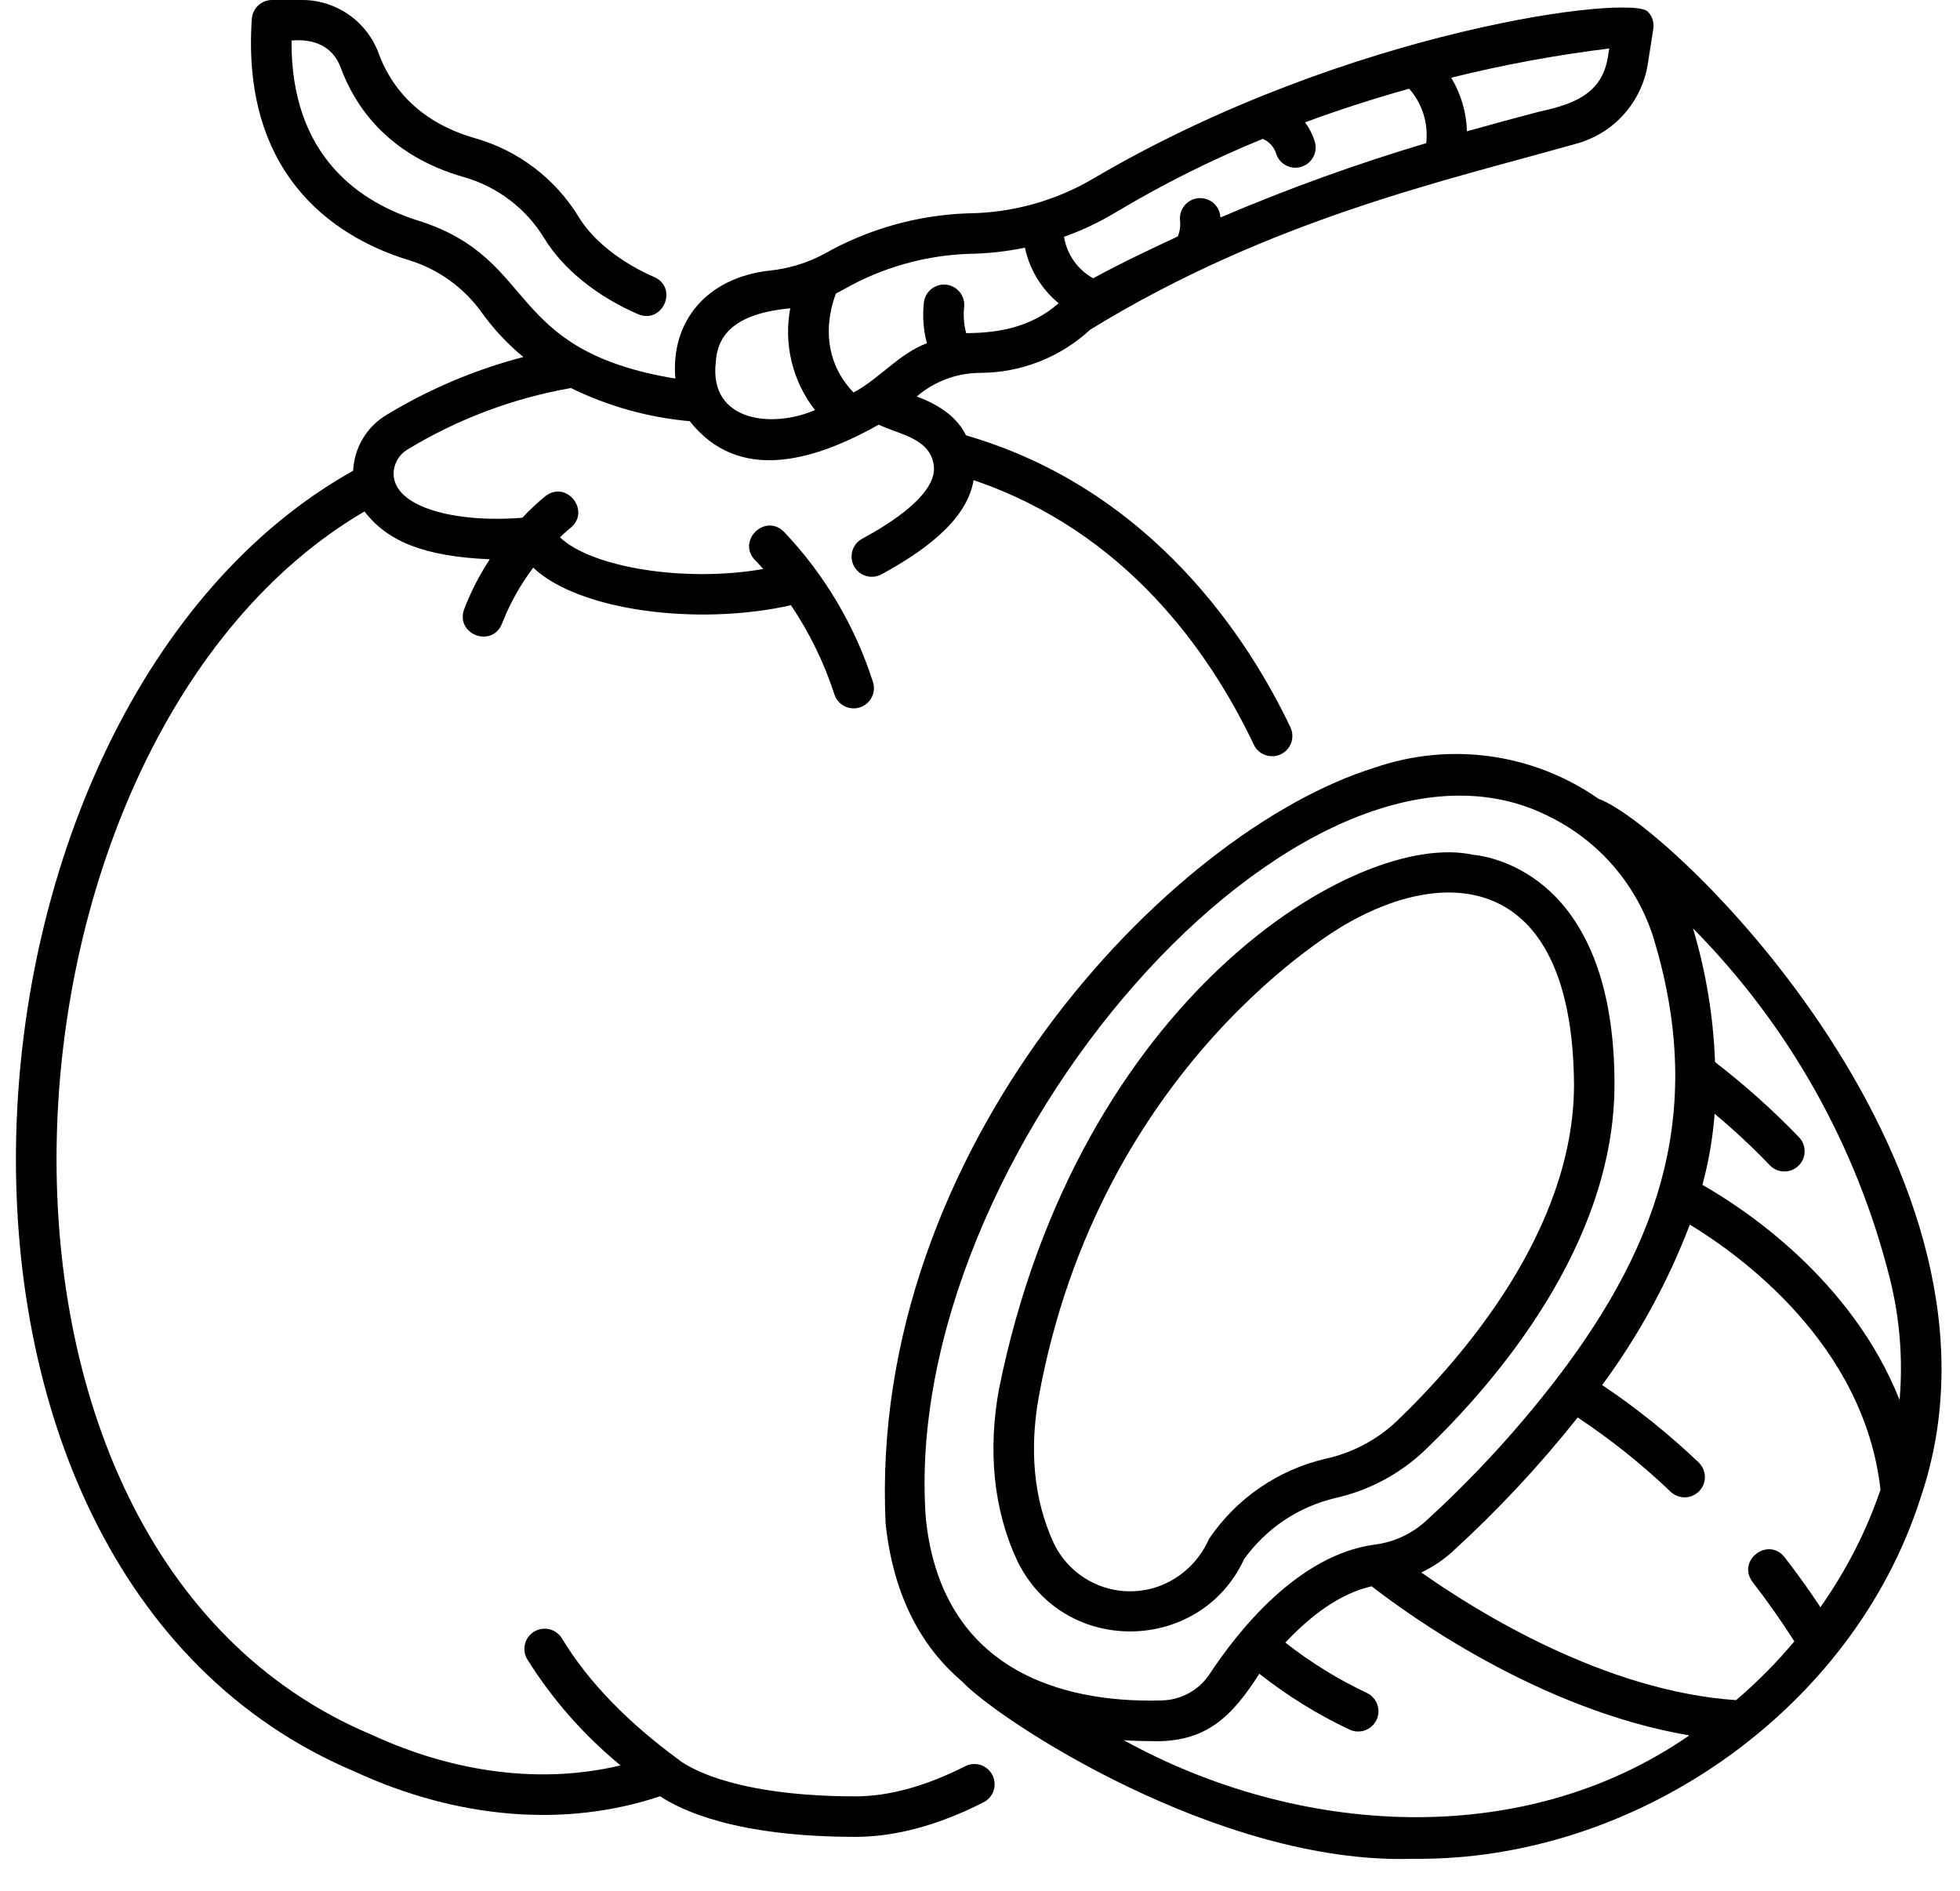
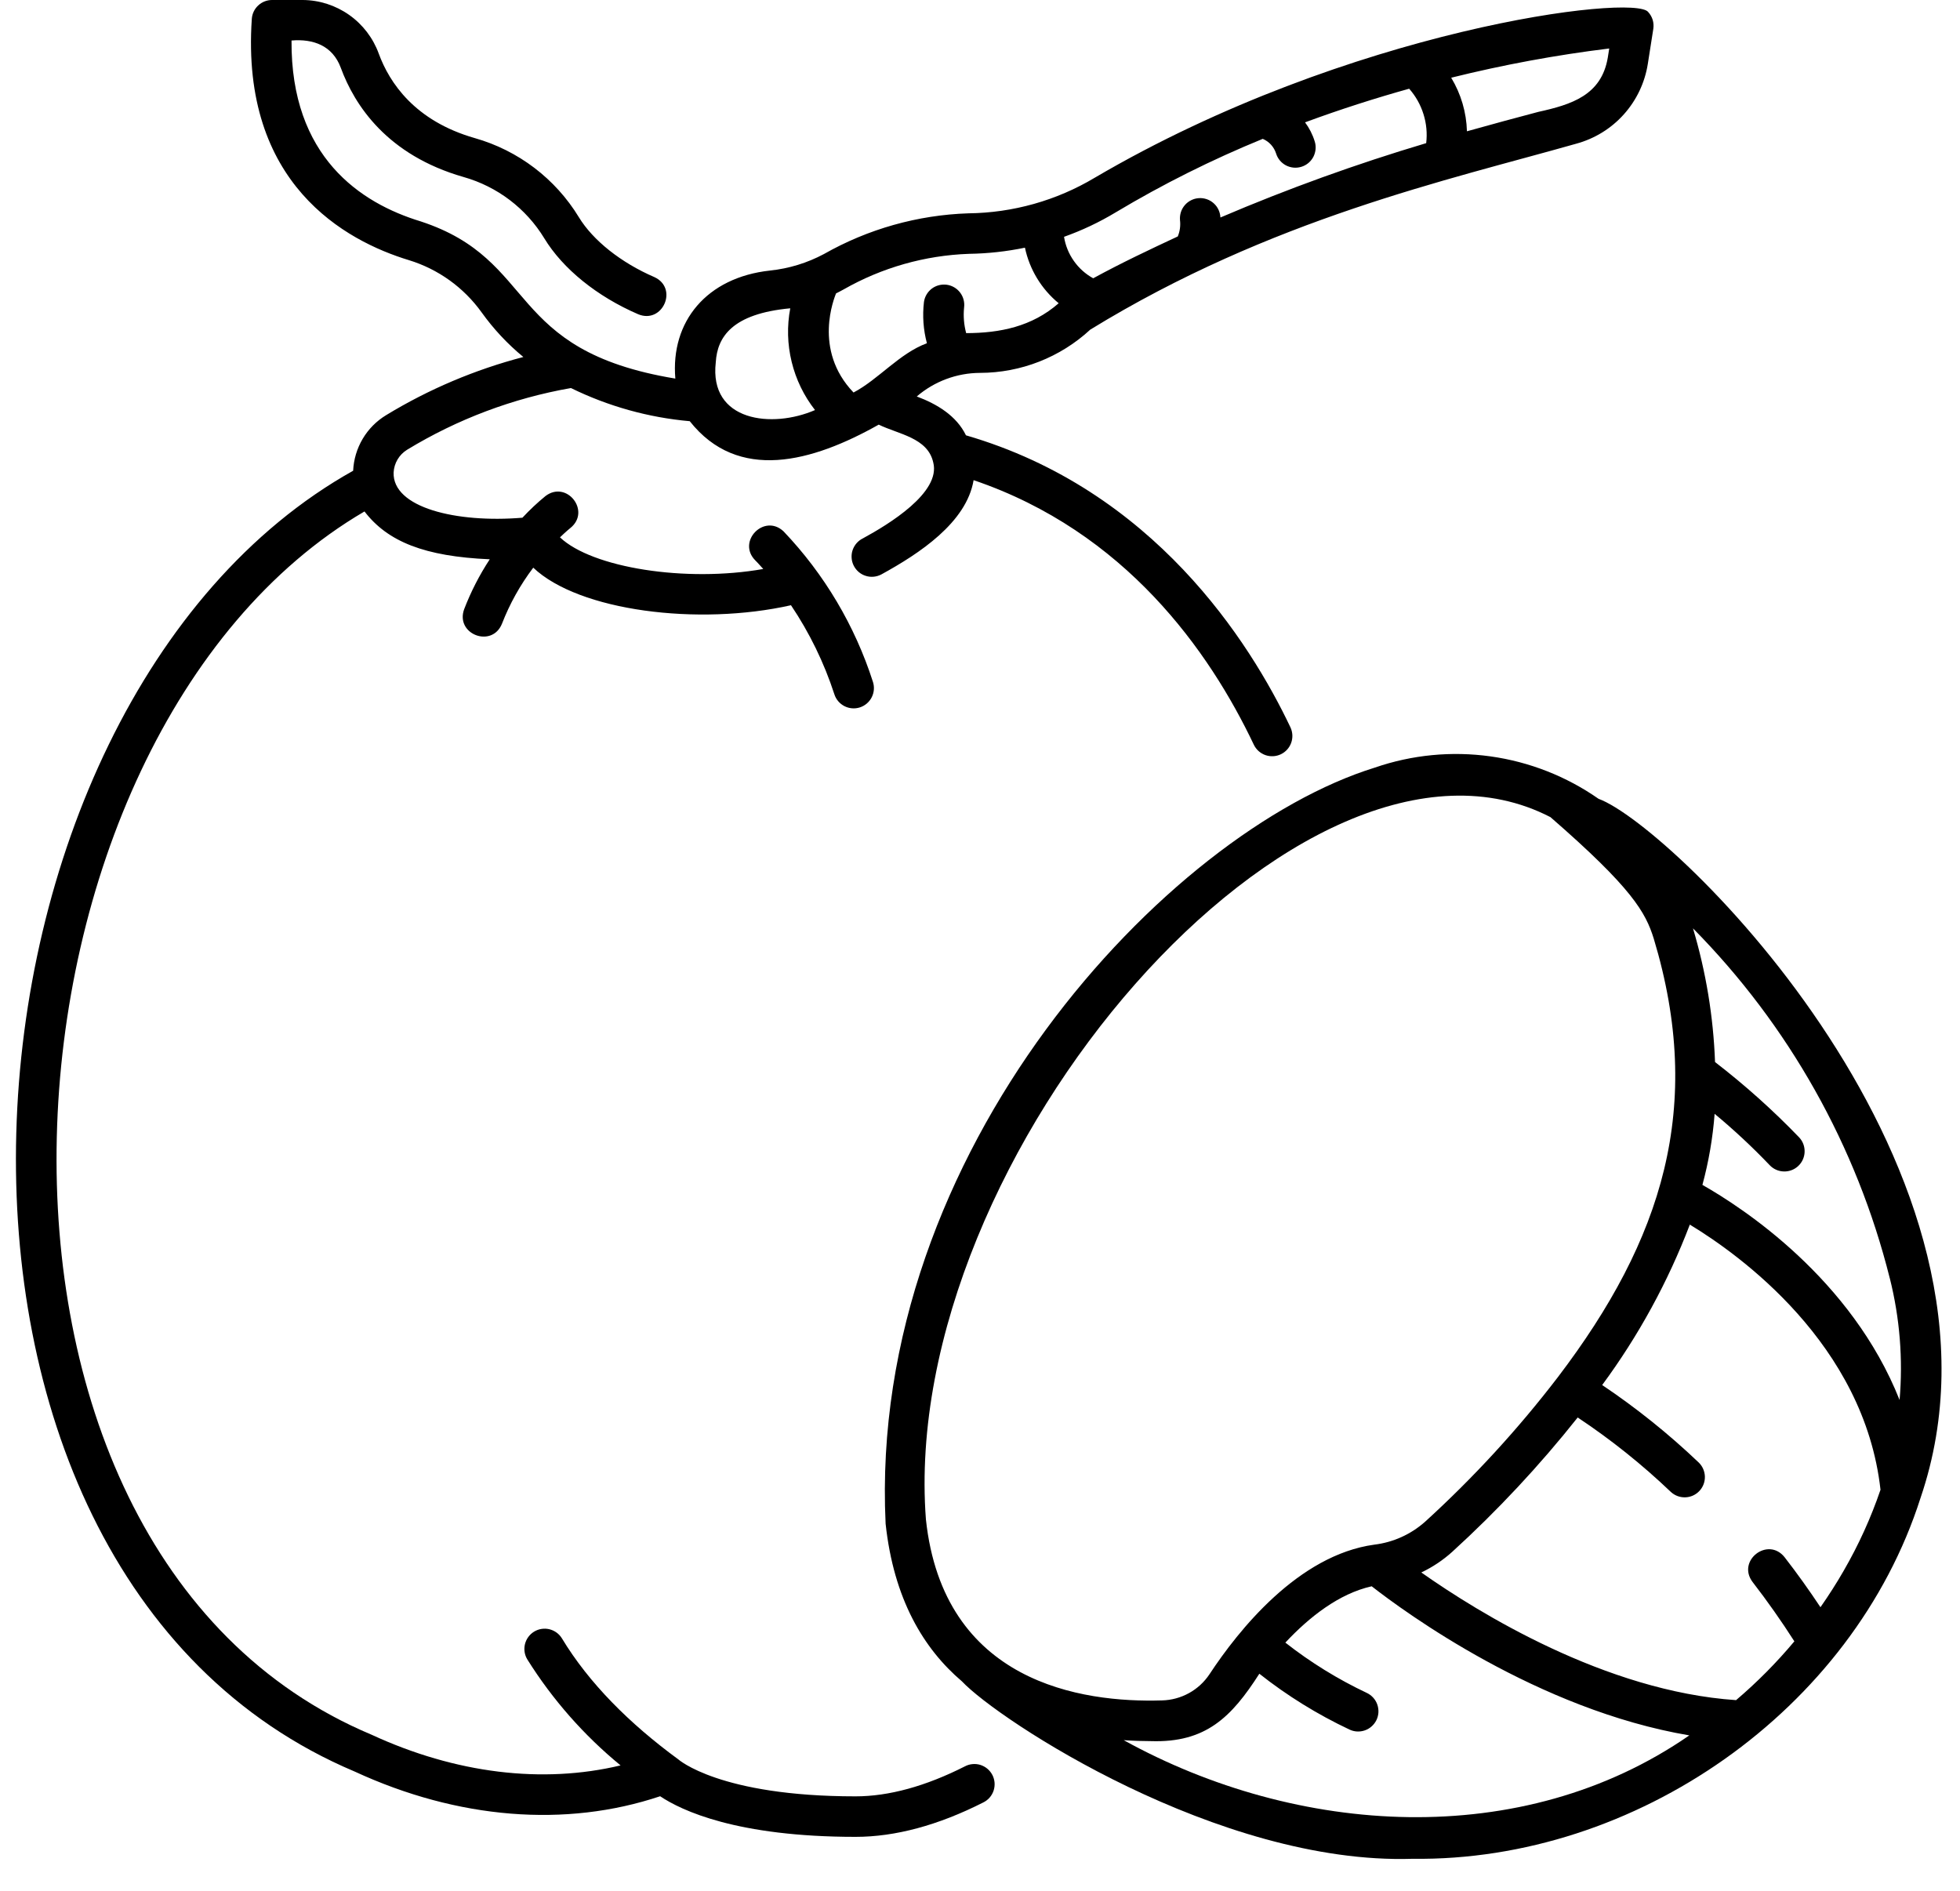
<svg xmlns="http://www.w3.org/2000/svg" width="57" height="55" viewBox="0 0 57 55" fill="none">
-   <path d="M41.081 54.057C47.553 54.141 53.883 49.738 55.853 43.56C59.066 34.13 48.643 24.014 46.489 23.231C45.554 22.578 44.477 22.155 43.347 21.997C42.217 21.839 41.065 21.95 39.986 22.322C33.959 24.187 25.235 33.458 25.755 44.311C25.991 46.507 26.861 47.95 27.975 48.897C29.034 50.024 35.444 54.238 41.081 54.057ZM53.619 45.678C53.408 46.045 53.181 46.399 52.942 46.741C52.611 46.243 52.263 45.755 51.897 45.284C51.412 44.681 50.502 45.386 50.967 46.006C51.397 46.562 51.804 47.141 52.183 47.733C51.667 48.35 51.1 48.922 50.488 49.443C46.687 49.185 42.992 46.898 41.334 45.73C41.661 45.575 41.964 45.373 42.232 45.131C43.552 43.928 44.772 42.621 45.882 41.223C46.847 41.864 47.754 42.589 48.592 43.389C48.706 43.494 48.856 43.55 49.012 43.545C49.167 43.54 49.313 43.474 49.42 43.361C49.527 43.248 49.584 43.098 49.581 42.943C49.577 42.788 49.513 42.64 49.401 42.532C48.531 41.703 47.592 40.949 46.594 40.279C47.651 38.847 48.508 37.278 49.143 35.614C50.583 36.486 54.214 39.083 54.688 43.325C54.409 44.143 54.051 44.931 53.618 45.679L53.619 45.678ZM54.959 37.175C55.249 38.331 55.345 39.526 55.243 40.714C53.843 37.184 50.676 35.121 49.509 34.459C49.692 33.782 49.811 33.09 49.864 32.392C50.426 32.858 50.961 33.357 51.465 33.885C51.572 33.998 51.719 34.064 51.875 34.068C52.031 34.073 52.182 34.016 52.295 33.91C52.409 33.803 52.476 33.656 52.481 33.501C52.487 33.345 52.431 33.194 52.325 33.08C51.564 32.289 50.745 31.556 49.876 30.886C49.828 29.568 49.612 28.262 49.235 26.998C52.02 29.817 53.996 33.331 54.958 37.175H54.959ZM26.927 44.185C26.123 33.597 37.918 20.056 45.09 23.764C45.803 24.12 46.437 24.616 46.953 25.223C47.469 25.831 47.857 26.536 48.094 27.297C49.568 32.187 48.353 36.045 45.31 40.044C44.148 41.562 42.852 42.973 41.438 44.26C41.026 44.624 40.514 44.855 39.968 44.921C37.755 45.224 36.014 47.414 35.173 48.691C35.021 48.919 34.817 49.107 34.577 49.239C34.337 49.371 34.069 49.444 33.794 49.451C31.448 49.523 27.434 48.935 26.927 44.185ZM33.471 50.635C35.068 50.687 35.815 49.936 36.624 48.675C37.433 49.315 38.313 49.859 39.246 50.299C39.316 50.332 39.391 50.351 39.469 50.355C39.546 50.358 39.623 50.347 39.696 50.321C39.769 50.295 39.836 50.255 39.893 50.203C39.951 50.151 39.997 50.089 40.031 50.019C40.064 49.949 40.083 49.873 40.087 49.796C40.09 49.718 40.079 49.641 40.053 49.568C40.027 49.495 39.987 49.428 39.935 49.371C39.883 49.314 39.821 49.267 39.751 49.234C38.908 48.836 38.113 48.345 37.38 47.77C38.075 47.026 38.94 46.345 39.891 46.132C40.842 46.875 44.719 49.722 49.128 50.468C44.255 53.843 37.711 53.386 32.679 50.607C32.962 50.627 33.229 50.635 33.471 50.635Z" fill="black" />
+   <path d="M41.081 54.057C47.553 54.141 53.883 49.738 55.853 43.56C59.066 34.13 48.643 24.014 46.489 23.231C45.554 22.578 44.477 22.155 43.347 21.997C42.217 21.839 41.065 21.95 39.986 22.322C33.959 24.187 25.235 33.458 25.755 44.311C25.991 46.507 26.861 47.95 27.975 48.897C29.034 50.024 35.444 54.238 41.081 54.057ZM53.619 45.678C53.408 46.045 53.181 46.399 52.942 46.741C52.611 46.243 52.263 45.755 51.897 45.284C51.412 44.681 50.502 45.386 50.967 46.006C51.397 46.562 51.804 47.141 52.183 47.733C51.667 48.35 51.1 48.922 50.488 49.443C46.687 49.185 42.992 46.898 41.334 45.73C41.661 45.575 41.964 45.373 42.232 45.131C43.552 43.928 44.772 42.621 45.882 41.223C46.847 41.864 47.754 42.589 48.592 43.389C48.706 43.494 48.856 43.55 49.012 43.545C49.167 43.54 49.313 43.474 49.42 43.361C49.527 43.248 49.584 43.098 49.581 42.943C49.577 42.788 49.513 42.64 49.401 42.532C48.531 41.703 47.592 40.949 46.594 40.279C47.651 38.847 48.508 37.278 49.143 35.614C50.583 36.486 54.214 39.083 54.688 43.325C54.409 44.143 54.051 44.931 53.618 45.679L53.619 45.678ZM54.959 37.175C55.249 38.331 55.345 39.526 55.243 40.714C53.843 37.184 50.676 35.121 49.509 34.459C49.692 33.782 49.811 33.09 49.864 32.392C50.426 32.858 50.961 33.357 51.465 33.885C51.572 33.998 51.719 34.064 51.875 34.068C52.031 34.073 52.182 34.016 52.295 33.91C52.409 33.803 52.476 33.656 52.481 33.501C52.487 33.345 52.431 33.194 52.325 33.08C51.564 32.289 50.745 31.556 49.876 30.886C49.828 29.568 49.612 28.262 49.235 26.998C52.02 29.817 53.996 33.331 54.958 37.175H54.959ZM26.927 44.185C26.123 33.597 37.918 20.056 45.09 23.764C47.469 25.831 47.857 26.536 48.094 27.297C49.568 32.187 48.353 36.045 45.31 40.044C44.148 41.562 42.852 42.973 41.438 44.26C41.026 44.624 40.514 44.855 39.968 44.921C37.755 45.224 36.014 47.414 35.173 48.691C35.021 48.919 34.817 49.107 34.577 49.239C34.337 49.371 34.069 49.444 33.794 49.451C31.448 49.523 27.434 48.935 26.927 44.185ZM33.471 50.635C35.068 50.687 35.815 49.936 36.624 48.675C37.433 49.315 38.313 49.859 39.246 50.299C39.316 50.332 39.391 50.351 39.469 50.355C39.546 50.358 39.623 50.347 39.696 50.321C39.769 50.295 39.836 50.255 39.893 50.203C39.951 50.151 39.997 50.089 40.031 50.019C40.064 49.949 40.083 49.873 40.087 49.796C40.09 49.718 40.079 49.641 40.053 49.568C40.027 49.495 39.987 49.428 39.935 49.371C39.883 49.314 39.821 49.267 39.751 49.234C38.908 48.836 38.113 48.345 37.38 47.77C38.075 47.026 38.94 46.345 39.891 46.132C40.842 46.875 44.719 49.722 49.128 50.468C44.255 53.843 37.711 53.386 32.679 50.607C32.962 50.627 33.229 50.635 33.471 50.635Z" fill="black" />
  <path d="M10.313 51.519C13.314 52.906 16.454 53.157 19.198 52.238C19.82 52.655 21.434 53.419 24.881 53.419C26.037 53.419 27.286 53.082 28.594 52.419C28.664 52.385 28.727 52.337 28.779 52.278C28.83 52.22 28.87 52.151 28.895 52.077C28.919 52.003 28.929 51.925 28.924 51.847C28.918 51.769 28.897 51.693 28.862 51.623C28.826 51.553 28.777 51.491 28.718 51.441C28.658 51.39 28.589 51.352 28.515 51.328C28.44 51.304 28.362 51.296 28.284 51.303C28.206 51.31 28.13 51.332 28.061 51.369C26.92 51.947 25.85 52.241 24.881 52.241C20.924 52.241 19.727 51.166 19.724 51.164C18.303 50.123 17.127 48.946 16.341 47.646C16.26 47.513 16.128 47.418 15.976 47.381C15.825 47.345 15.664 47.37 15.531 47.452C15.398 47.534 15.303 47.665 15.266 47.817C15.23 47.969 15.255 48.129 15.337 48.262C16.068 49.428 16.983 50.468 18.047 51.341C15.78 51.883 13.25 51.578 10.807 50.449C-2.167 45.005 -0.564 21.405 10.6 14.874C11.273 15.751 12.344 16.183 14.243 16.265C13.943 16.721 13.694 17.209 13.498 17.718C13.235 18.444 14.308 18.859 14.599 18.137C14.825 17.555 15.131 17.007 15.508 16.509C16.835 17.769 20.304 18.209 23.003 17.601C23.542 18.402 23.966 19.273 24.265 20.191C24.312 20.34 24.417 20.463 24.556 20.535C24.695 20.607 24.857 20.62 25.005 20.573C25.154 20.525 25.278 20.42 25.349 20.282C25.421 20.143 25.435 19.981 25.387 19.832C24.862 18.195 23.973 16.697 22.786 15.452C22.223 14.925 21.421 15.749 21.966 16.298C21.97 16.302 22.058 16.389 22.197 16.547C19.945 16.945 17.219 16.514 16.285 15.627C16.466 15.452 16.586 15.356 16.59 15.353C17.191 14.866 16.484 13.959 15.866 14.424C15.627 14.619 15.403 14.83 15.193 15.056C13.263 15.216 11.411 14.761 11.447 13.741C11.454 13.607 11.493 13.476 11.562 13.361C11.63 13.246 11.726 13.149 11.84 13.079C13.302 12.189 14.918 11.581 16.604 11.285C17.687 11.816 18.858 12.143 20.059 12.249C21.465 14.028 23.613 13.444 25.555 12.349C26.13 12.63 26.979 12.728 27.14 13.448C27.368 14.326 25.838 15.252 25.094 15.657C25.024 15.691 24.962 15.739 24.91 15.798C24.859 15.857 24.82 15.925 24.795 15.999C24.77 16.073 24.761 16.152 24.767 16.23C24.772 16.308 24.794 16.384 24.829 16.453C24.865 16.523 24.914 16.585 24.973 16.635C25.033 16.686 25.102 16.724 25.177 16.747C25.251 16.771 25.33 16.779 25.407 16.772C25.485 16.765 25.561 16.742 25.63 16.706C26.733 16.101 28.108 15.198 28.314 13.964C32.723 15.46 35.174 18.94 36.466 21.663C36.534 21.802 36.655 21.909 36.801 21.96C36.947 22.011 37.108 22.002 37.248 21.936C37.388 21.869 37.496 21.751 37.549 21.605C37.602 21.459 37.595 21.299 37.531 21.158C36.344 18.658 33.543 14.245 28.092 12.66C27.814 12.088 27.247 11.749 26.661 11.53C27.173 11.09 27.825 10.847 28.5 10.844C29.689 10.842 30.834 10.393 31.707 9.586C36.966 6.359 42.139 5.23 45.837 4.18C46.371 4.035 46.853 3.74 47.222 3.328C47.592 2.916 47.835 2.405 47.921 1.859L48.081 0.839C48.094 0.752 48.088 0.662 48.063 0.578C48.037 0.494 47.993 0.416 47.933 0.351C47.546 -0.19 39.241 0.826 31.838 5.168C30.726 5.833 29.456 6.19 28.16 6.204C26.686 6.253 25.246 6.659 23.963 7.387C23.477 7.647 22.944 7.81 22.395 7.868C20.55 8.068 19.498 9.351 19.64 11.01C14.655 10.187 15.685 7.571 12.236 6.439C10.481 5.906 8.454 4.559 8.478 1.178C9.106 1.125 9.67 1.324 9.909 1.967C10.313 3.067 11.261 4.512 13.482 5.148C14.461 5.425 15.299 6.061 15.828 6.929C16.366 7.816 17.362 8.622 18.56 9.139C19.273 9.433 19.736 8.378 19.027 8.057C18.063 7.641 17.244 6.991 16.835 6.318C16.152 5.196 15.07 4.374 13.807 4.016C12.061 3.516 11.325 2.404 11.015 1.56C10.85 1.106 10.55 0.713 10.156 0.435C9.761 0.156 9.291 0.004 8.808 0H7.911C7.761 -1.4233e-06 7.618 0.057 7.509 0.159C7.399 0.261 7.333 0.4 7.323 0.549C6.997 5.348 10.046 7.005 11.893 7.566C12.744 7.827 13.486 8.36 14.006 9.084C14.352 9.567 14.76 10.004 15.22 10.382C13.815 10.749 12.47 11.318 11.23 12.073C10.949 12.243 10.715 12.479 10.548 12.761C10.381 13.043 10.285 13.362 10.27 13.69C-1.93 20.517 -3.668 45.619 10.313 51.519ZM46.757 1.676C46.572 2.773 45.697 3.042 44.736 3.254C44.11 3.42 43.414 3.606 42.661 3.818C42.646 3.268 42.488 2.731 42.203 2.26C43.717 1.884 45.251 1.6 46.799 1.41L46.757 1.676ZM32.446 6.176C33.816 5.356 35.246 4.642 36.723 4.038C36.815 4.077 36.897 4.135 36.964 4.209C37.031 4.283 37.081 4.37 37.111 4.465C37.134 4.539 37.171 4.607 37.221 4.667C37.271 4.726 37.331 4.775 37.4 4.811C37.469 4.846 37.544 4.868 37.621 4.875C37.698 4.882 37.775 4.873 37.849 4.85C37.923 4.827 37.992 4.789 38.051 4.74C38.11 4.69 38.159 4.629 38.195 4.561C38.23 4.492 38.252 4.417 38.259 4.34C38.266 4.263 38.258 4.185 38.234 4.112C38.173 3.912 38.077 3.725 37.953 3.558C39.004 3.17 40.024 2.847 40.981 2.58C41.17 2.794 41.312 3.046 41.397 3.319C41.483 3.592 41.51 3.879 41.476 4.163C39.442 4.769 37.444 5.491 35.492 6.325C35.488 6.247 35.469 6.17 35.436 6.099C35.403 6.028 35.356 5.965 35.297 5.912C35.239 5.86 35.171 5.819 35.097 5.794C35.023 5.768 34.945 5.757 34.867 5.762C34.788 5.767 34.712 5.787 34.642 5.822C34.571 5.857 34.509 5.905 34.458 5.964C34.406 6.024 34.367 6.093 34.343 6.167C34.319 6.242 34.31 6.32 34.316 6.398C34.336 6.561 34.314 6.725 34.252 6.876C33.457 7.247 32.61 7.646 31.792 8.093C31.568 7.97 31.375 7.797 31.229 7.588C31.081 7.379 30.984 7.139 30.944 6.887C31.467 6.701 31.97 6.463 32.446 6.176ZM28.177 7.382C28.725 7.374 29.271 7.314 29.807 7.203C29.941 7.837 30.287 8.407 30.788 8.819C30.011 9.499 29.081 9.686 28.098 9.688C28.033 9.447 28.012 9.195 28.037 8.946C28.058 8.791 28.017 8.634 27.923 8.51C27.829 8.385 27.689 8.303 27.535 8.281C27.38 8.26 27.223 8.3 27.098 8.394C26.974 8.489 26.891 8.628 26.87 8.783C26.823 9.185 26.852 9.592 26.956 9.982C26.157 10.276 25.55 11.032 24.822 11.415C23.628 10.169 24.271 8.648 24.313 8.533C24.389 8.495 24.463 8.457 24.536 8.416C25.648 7.782 26.898 7.427 28.177 7.382ZM20.816 10.535C20.86 9.795 21.299 9.122 22.982 8.966C22.884 9.482 22.898 10.013 23.023 10.524C23.147 11.034 23.378 11.512 23.702 11.925C22.46 12.466 20.616 12.265 20.816 10.535Z" fill="black" />
-   <path d="M29.582 45.386C30.928 48.176 34.904 48.099 36.179 45.345C36.817 44.453 37.755 43.822 38.822 43.568C39.797 43.352 40.695 42.876 41.422 42.191C43.486 40.213 46.949 36.2 46.952 31.541C46.955 25.505 43.418 24.914 42.839 24.858C39.477 24.121 31.339 29.017 29.046 40.426C28.737 42.158 28.876 43.875 29.582 45.386ZM30.207 40.635C31.973 30.935 39.008 26.955 39.124 26.886C42.15 25.123 45.731 25.452 45.775 31.541C45.773 35.761 42.537 39.492 40.608 41.341C40.034 41.879 39.326 42.252 38.557 42.421C37.171 42.742 35.957 43.575 35.159 44.755C34.896 45.358 34.411 45.836 33.805 46.092C33.222 46.332 32.57 46.34 31.982 46.114C31.394 45.888 30.915 45.445 30.644 44.876C30.048 43.586 29.941 42.125 30.207 40.635Z" fill="black" />
</svg>